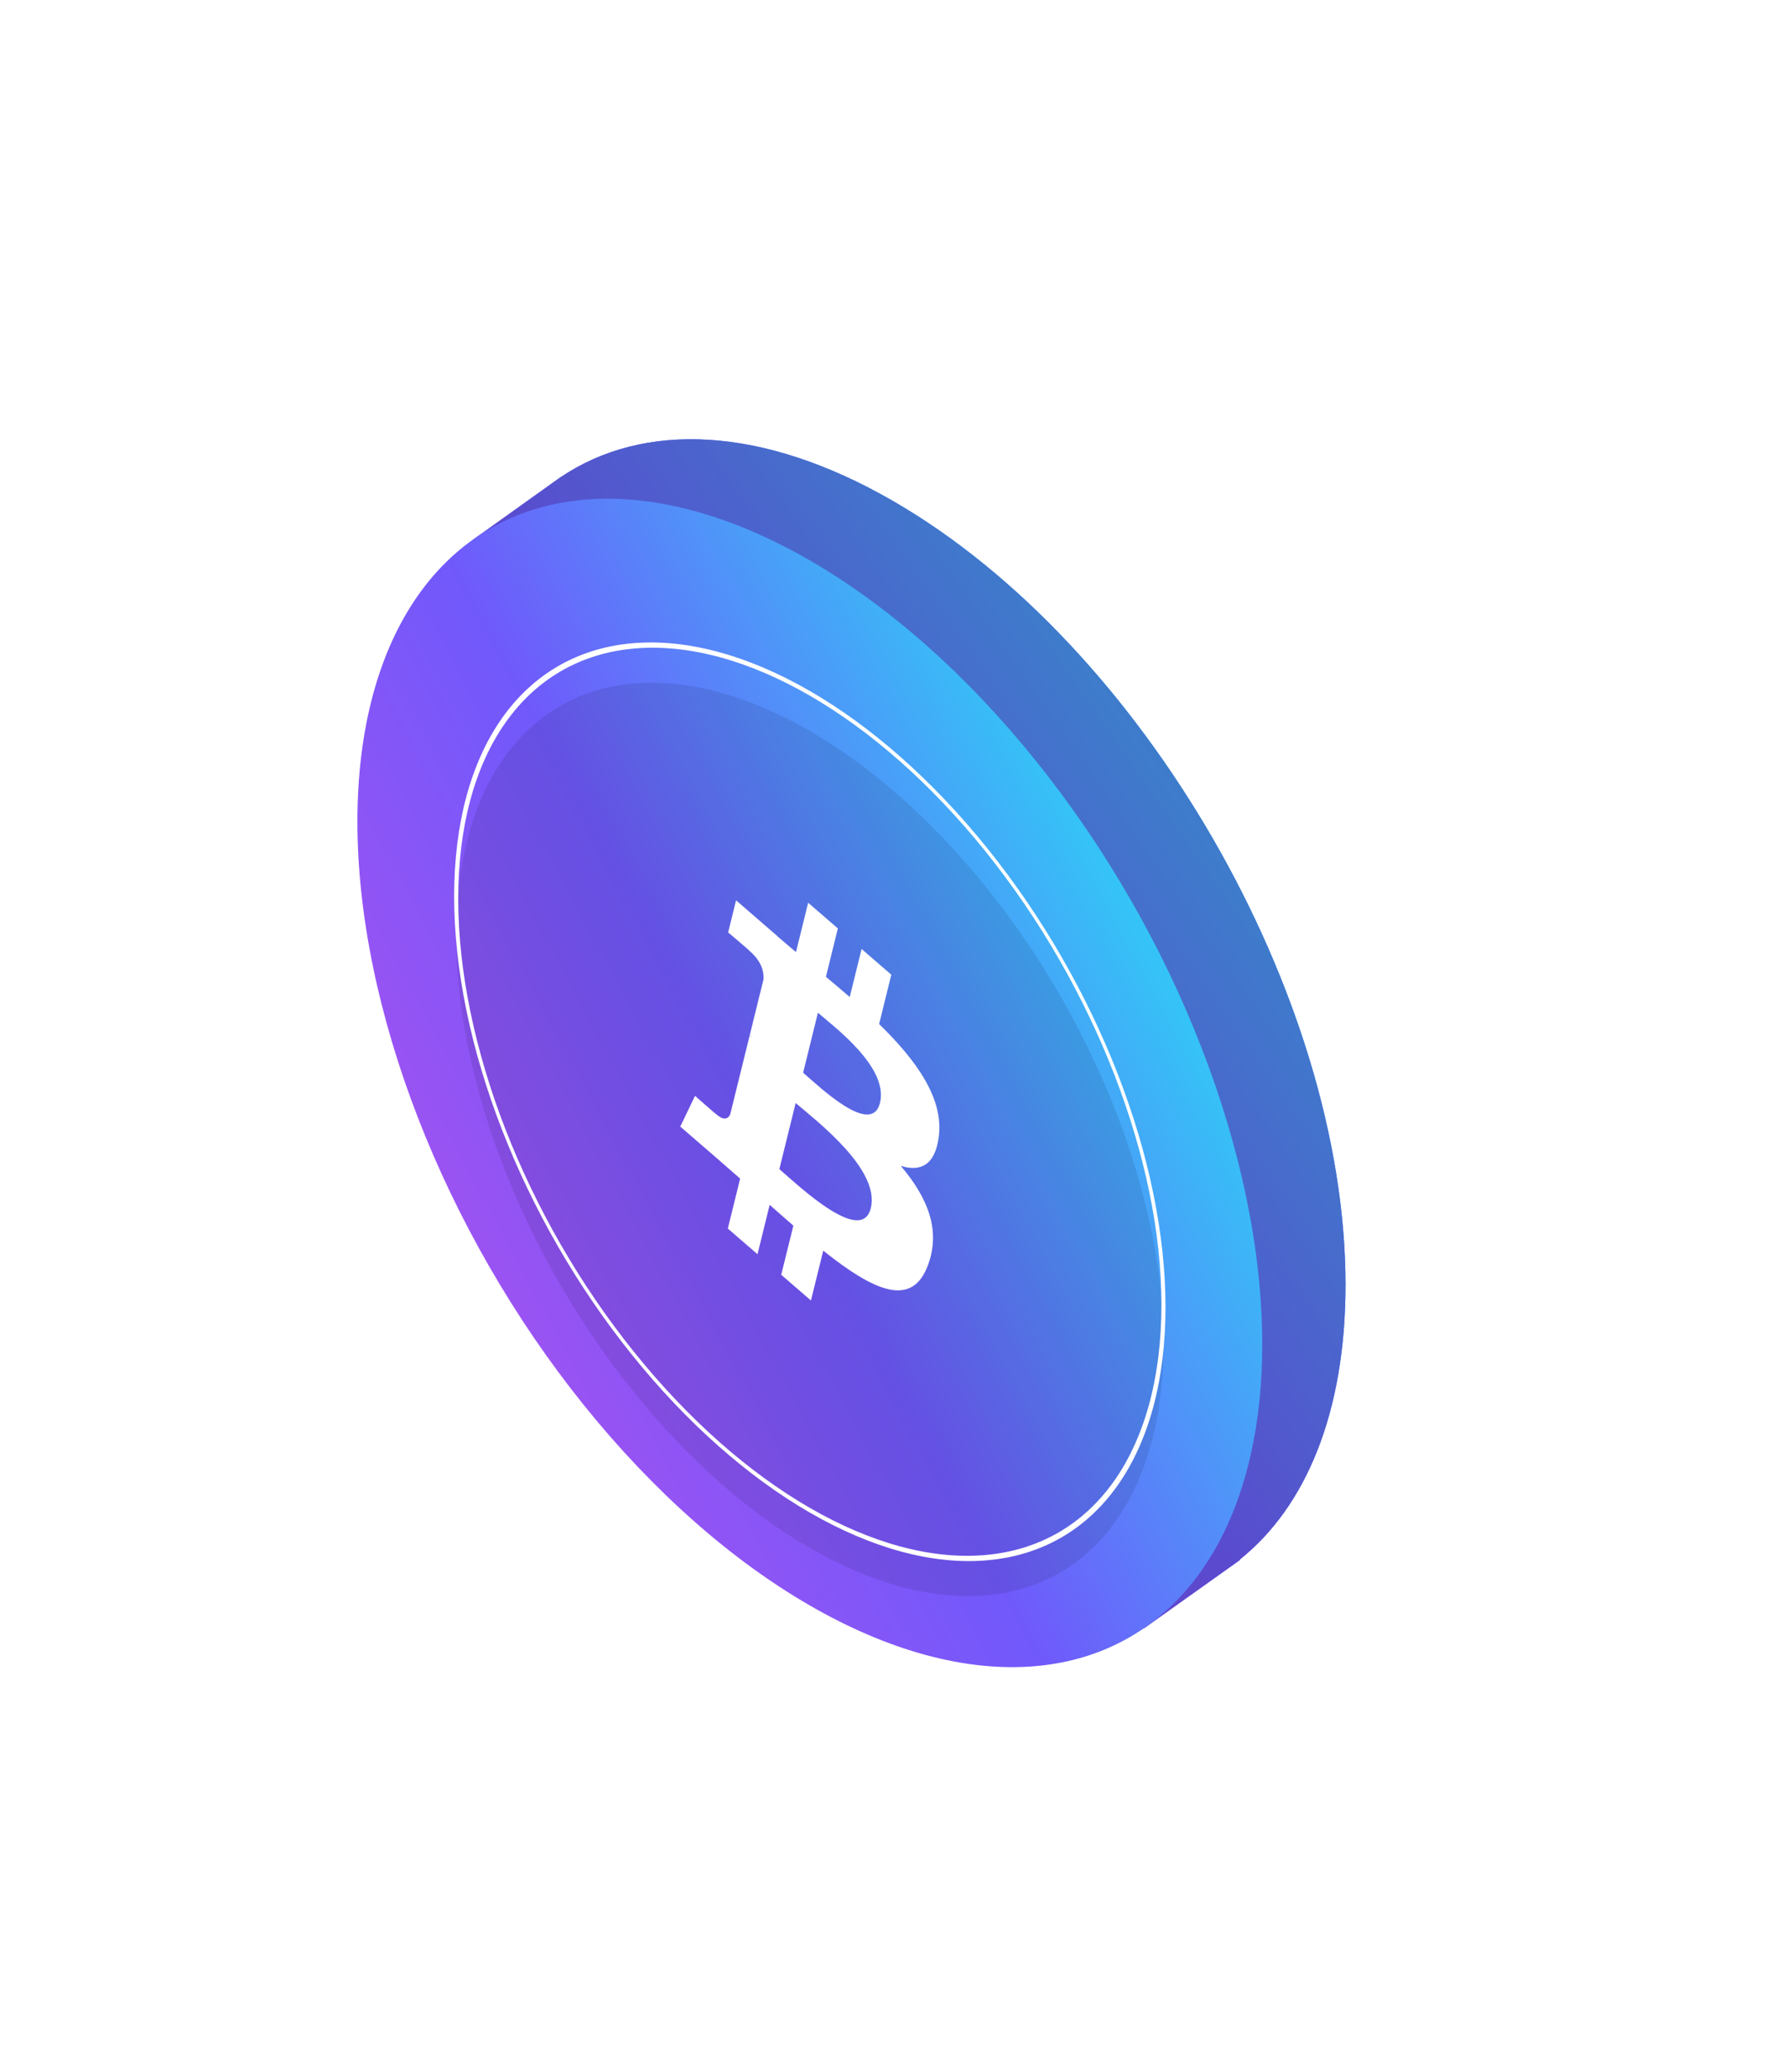
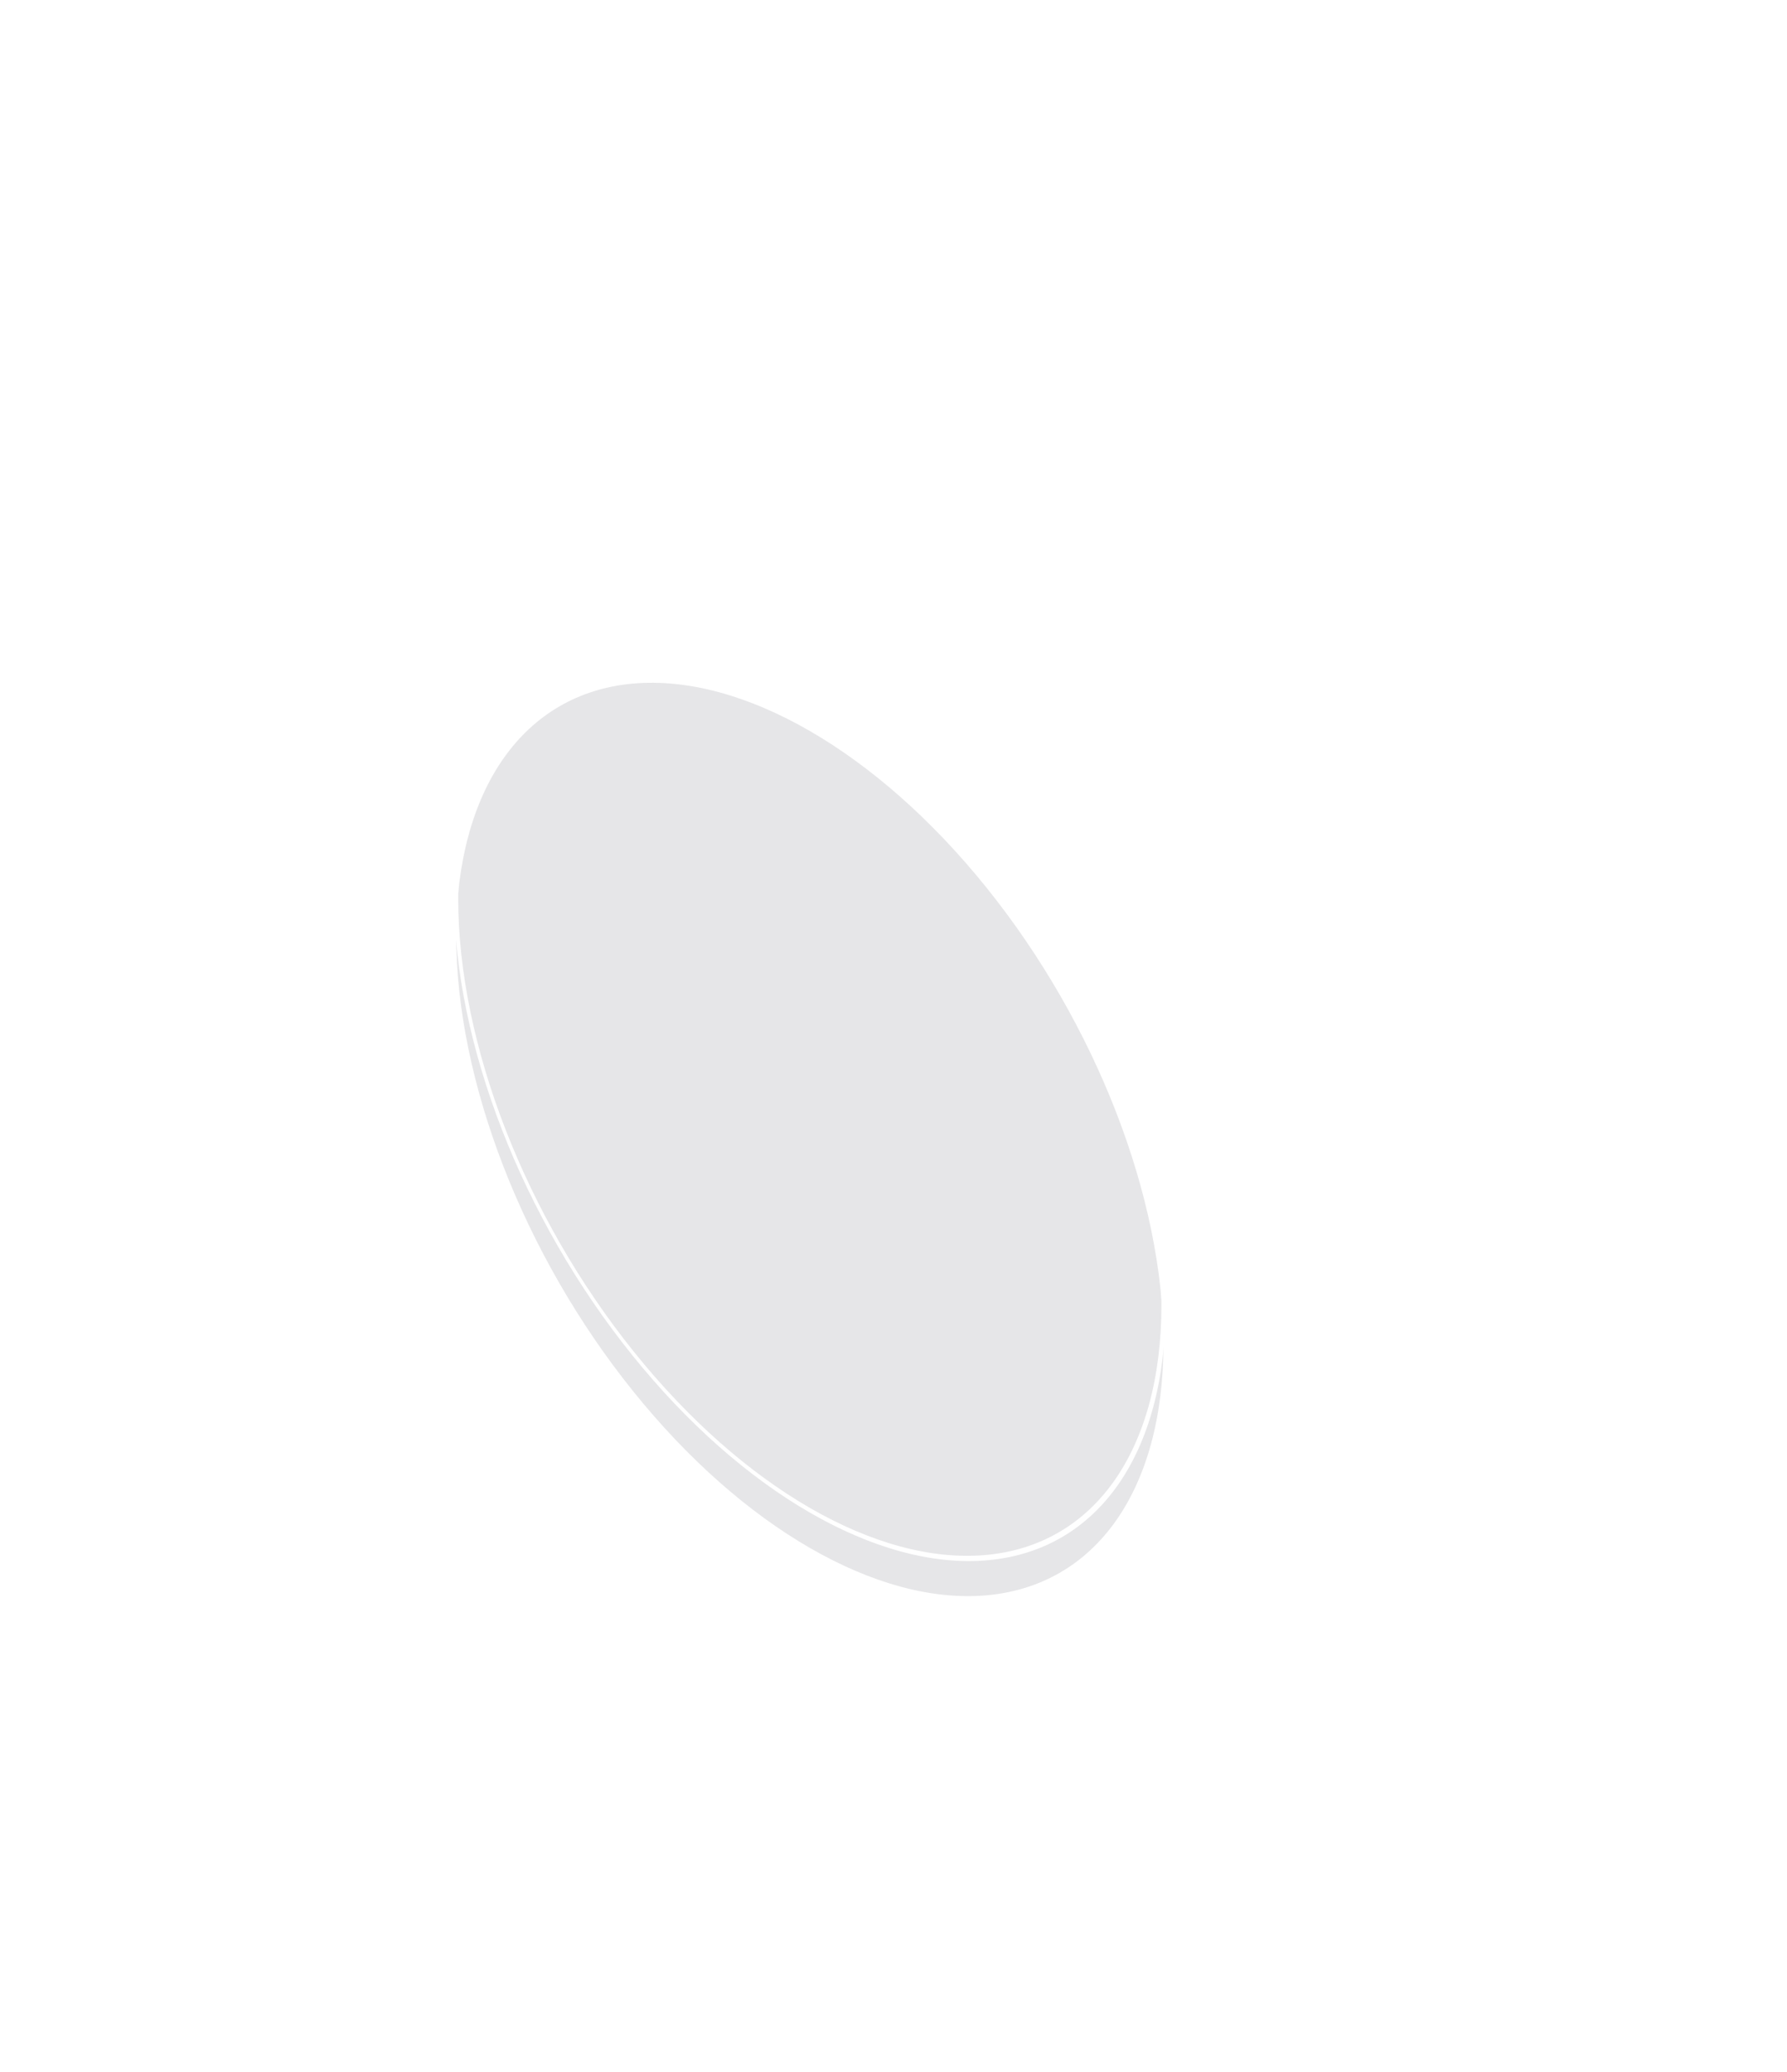
<svg xmlns="http://www.w3.org/2000/svg" width="245" height="284" viewBox="0 0 245 284" fill="none">
  <g style="mix-blend-mode:lighten" filter="url(#filter0_f_2757_197087)">
-     <path fill-rule="evenodd" clip-rule="evenodd" d="M169.977 213.762C179.024 206.539 184.472 193.633 184.472 176.112C184.472 136.556 156.701 88.456 122.444 68.677C104.412 58.267 88.177 57.778 76.844 65.421L76.84 65.415L76.577 65.602C76.311 65.786 76.047 65.974 75.787 66.167L64.818 74.007L66.586 76.874C62.633 84.017 60.417 93.314 60.417 104.489C60.417 144.045 88.188 192.146 122.444 211.924C134.339 218.791 145.452 221.341 154.892 220.088L156.816 223.207L170.01 213.815L169.977 213.762Z" fill="url(#paint0_linear_2757_197087)" />
-   </g>
-   <path fill-rule="evenodd" clip-rule="evenodd" d="M169.977 213.762C179.024 206.539 184.472 193.633 184.472 176.112C184.472 136.556 156.701 88.456 122.444 68.677C104.412 58.267 88.177 57.778 76.844 65.42L76.84 65.414L76.577 65.602C76.311 65.786 76.047 65.974 75.787 66.167L64.818 74.007L66.586 76.874C62.633 84.017 60.417 93.314 60.417 104.489C60.417 144.045 88.188 192.146 122.444 211.924C134.339 218.791 145.452 221.341 154.892 220.088L156.816 223.207L170.01 213.815L169.977 213.762Z" fill="url(#paint1_linear_2757_197087)" />
+     </g>
  <g style="mix-blend-mode:overlay" opacity="0.2">
-     <path fill-rule="evenodd" clip-rule="evenodd" d="M169.977 213.762C179.024 206.539 184.472 193.633 184.472 176.112C184.472 136.556 156.701 88.456 122.444 68.677C104.412 58.267 88.177 57.778 76.844 65.42L76.84 65.414L76.577 65.602C76.311 65.786 76.047 65.974 75.787 66.167L64.818 74.007L66.586 76.874C62.633 84.017 60.417 93.314 60.417 104.489C60.417 144.045 88.188 192.146 122.444 211.924C134.339 218.791 145.452 221.341 154.892 220.088L156.816 223.207L170.01 213.815L169.977 213.762Z" fill="#07091B" />
-   </g>
-   <circle r="71.623" transform="matrix(0.866 0.5 -2.20305e-08 1 111.027 148.435)" fill="url(#paint2_linear_2757_197087)" />
+     </g>
  <g style="mix-blend-mode:overlay" filter="url(#filter1_i_2757_197087)">
    <circle r="55.987" transform="matrix(0.866 0.5 -2.20305e-08 1 111.028 151.017)" fill="#07091B" fill-opacity="0.1" />
  </g>
-   <path d="M128.697 155.898C129.437 150.619 125.675 145.38 120.53 140.364L122.199 133.599L118.125 130.074L116.5 136.661C115.429 135.735 114.329 134.809 113.236 133.89L114.872 127.26L110.8 123.737L109.131 130.498C108.244 129.753 107.374 129.021 106.529 128.29L106.534 128.269L100.915 123.405L99.831 127.804C99.831 127.804 102.854 130.349 102.79 130.362C104.44 131.79 104.739 133.223 104.689 134.194L102.788 141.901C102.902 142 103.049 142.134 103.211 142.302C103.076 142.185 102.931 142.059 102.781 141.931L100.117 152.726C99.915 153.189 99.403 153.761 98.25 152.766C98.29 152.858 95.288 150.203 95.288 150.203L93.266 154.42L98.567 159.007C99.554 159.862 100.52 160.719 101.472 161.55L99.786 168.393L103.855 171.915L105.525 165.145C106.637 166.136 107.716 167.08 108.772 167.993L107.108 174.73L111.182 178.255L112.868 171.426C119.816 176.955 125.04 179.359 127.239 173.373C129.011 168.554 127.151 164.11 123.495 159.802C126.157 160.63 128.162 159.766 128.697 155.898V155.898ZM119.389 165.596C118.13 170.711 109.611 162.635 106.849 160.249L109.087 151.184C111.848 153.575 120.705 160.263 119.389 165.596V165.596ZM120.649 151.167C119.5 155.818 112.41 149.024 110.11 147.034L112.138 138.813C114.438 140.802 121.845 146.314 120.649 151.167V151.167Z" fill="white" />
  <circle r="55.987" transform="matrix(0.866 0.5 -2.20305e-08 1 111.028 151.017)" stroke="white" stroke-width="0.645" />
  <defs>
    <filter id="filter0_f_2757_197087" x="0.417" y="0.206" width="244.055" height="283.001" filterUnits="userSpaceOnUse" color-interpolation-filters="sRGB">
      <feFlood flood-opacity="0" result="BackgroundImageFix" />
      <feBlend mode="normal" in="SourceGraphic" in2="BackgroundImageFix" result="shape" />
      <feGaussianBlur stdDeviation="30" result="effect1_foregroundBlur_2757_197087" />
    </filter>
    <filter id="filter1_i_2757_197087" x="62.542" y="88.408" width="96.972" height="130.381" filterUnits="userSpaceOnUse" color-interpolation-filters="sRGB">
      <feFlood flood-opacity="0" result="BackgroundImageFix" />
      <feBlend mode="normal" in="SourceGraphic" in2="BackgroundImageFix" result="shape" />
      <feColorMatrix in="SourceAlpha" type="matrix" values="0 0 0 0 0 0 0 0 0 0 0 0 0 0 0 0 0 0 127 0" result="hardAlpha" />
      <feOffset dy="5.164" />
      <feGaussianBlur stdDeviation="2.582" />
      <feComposite in2="hardAlpha" operator="arithmetic" k2="-1" k3="1" />
      <feColorMatrix type="matrix" values="0 0 0 0 0 0 0 0 0 0 0 0 0 0 0 0 0 0 0.25 0" />
      <feBlend mode="normal" in2="shape" result="effect1_innerShadow_2757_197087" />
    </filter>
    <linearGradient id="paint0_linear_2757_197087" x1="60.417" y1="223.207" x2="221.352" y2="110.314" gradientUnits="userSpaceOnUse">
      <stop stop-color="#AC50EF" />
      <stop offset="0.469" stop-color="#7059FB" />
      <stop offset="1" stop-color="#2ECFF6" />
    </linearGradient>
    <linearGradient id="paint1_linear_2757_197087" x1="60.417" y1="223.207" x2="221.352" y2="110.314" gradientUnits="userSpaceOnUse">
      <stop stop-color="#AC50EF" />
      <stop offset="0.469" stop-color="#7059FB" />
      <stop offset="1" stop-color="#2ECFF6" />
    </linearGradient>
    <linearGradient id="paint2_linear_2757_197087" x1="-1.75726e-06" y1="143.246" x2="130.742" y2="25.4" gradientUnits="userSpaceOnUse">
      <stop stop-color="#AC50EF" />
      <stop offset="0.469" stop-color="#7059FB" />
      <stop offset="1" stop-color="#2ECFF6" />
    </linearGradient>
  </defs>
</svg>